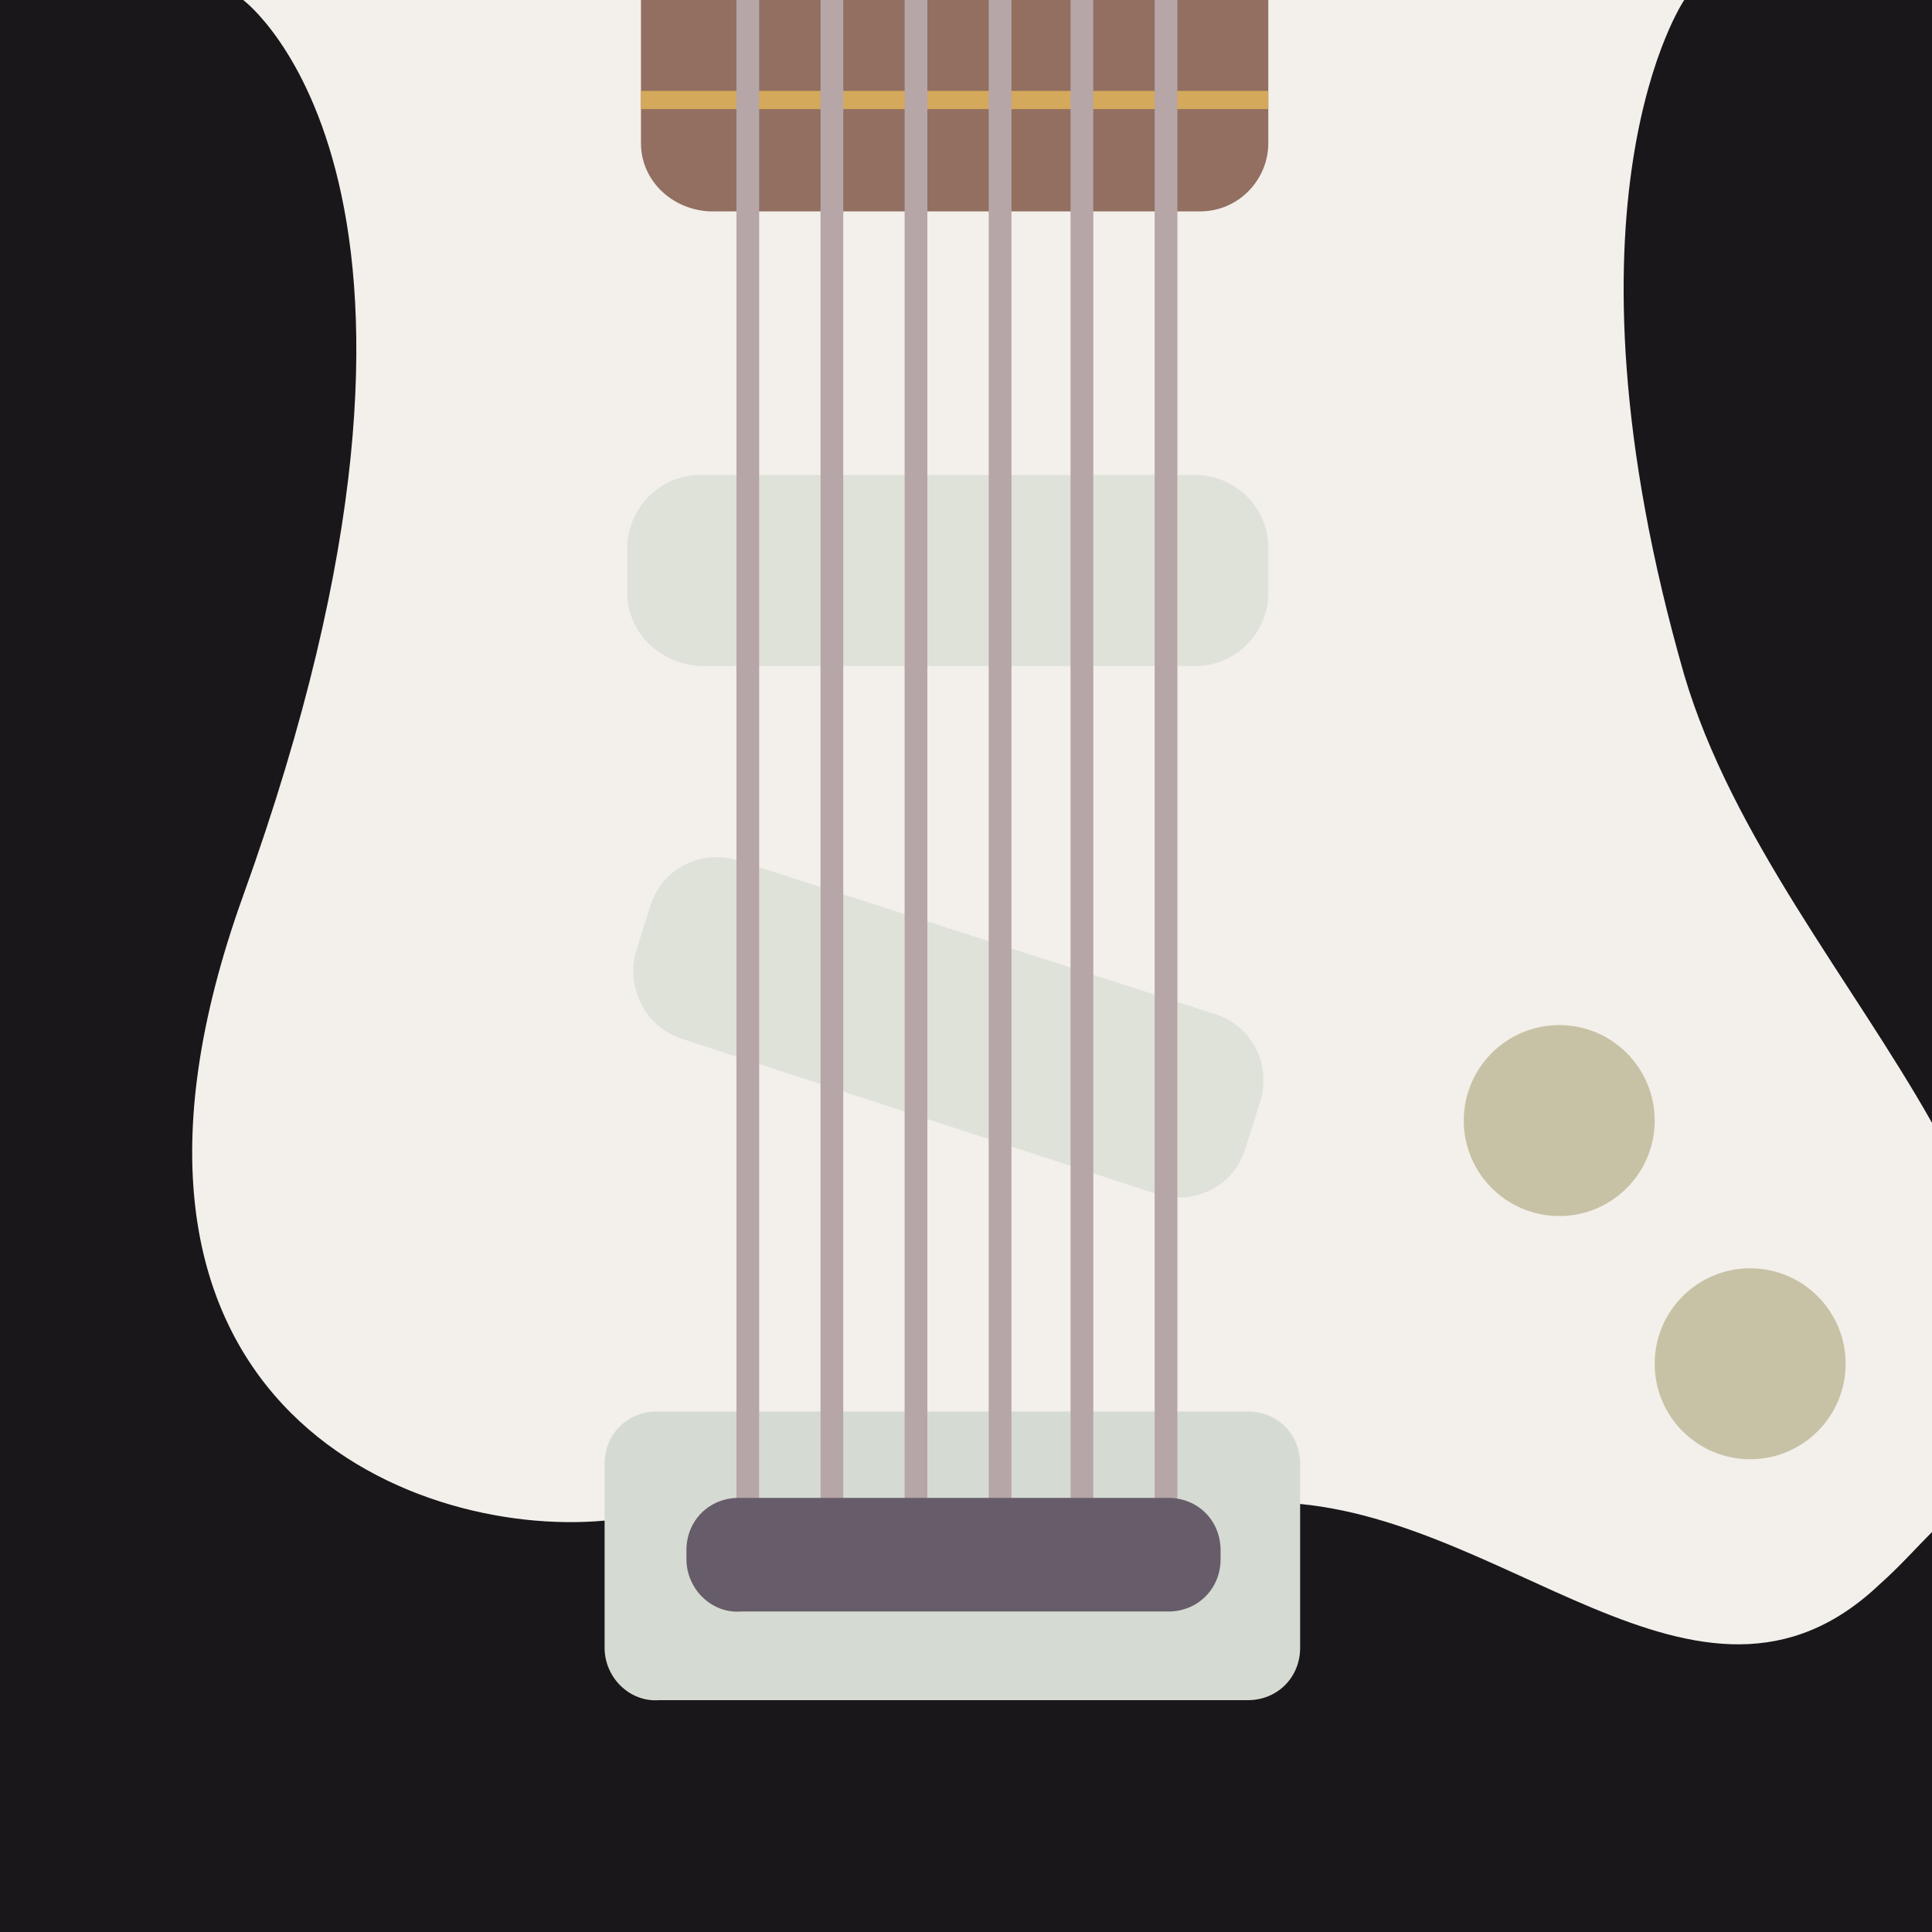
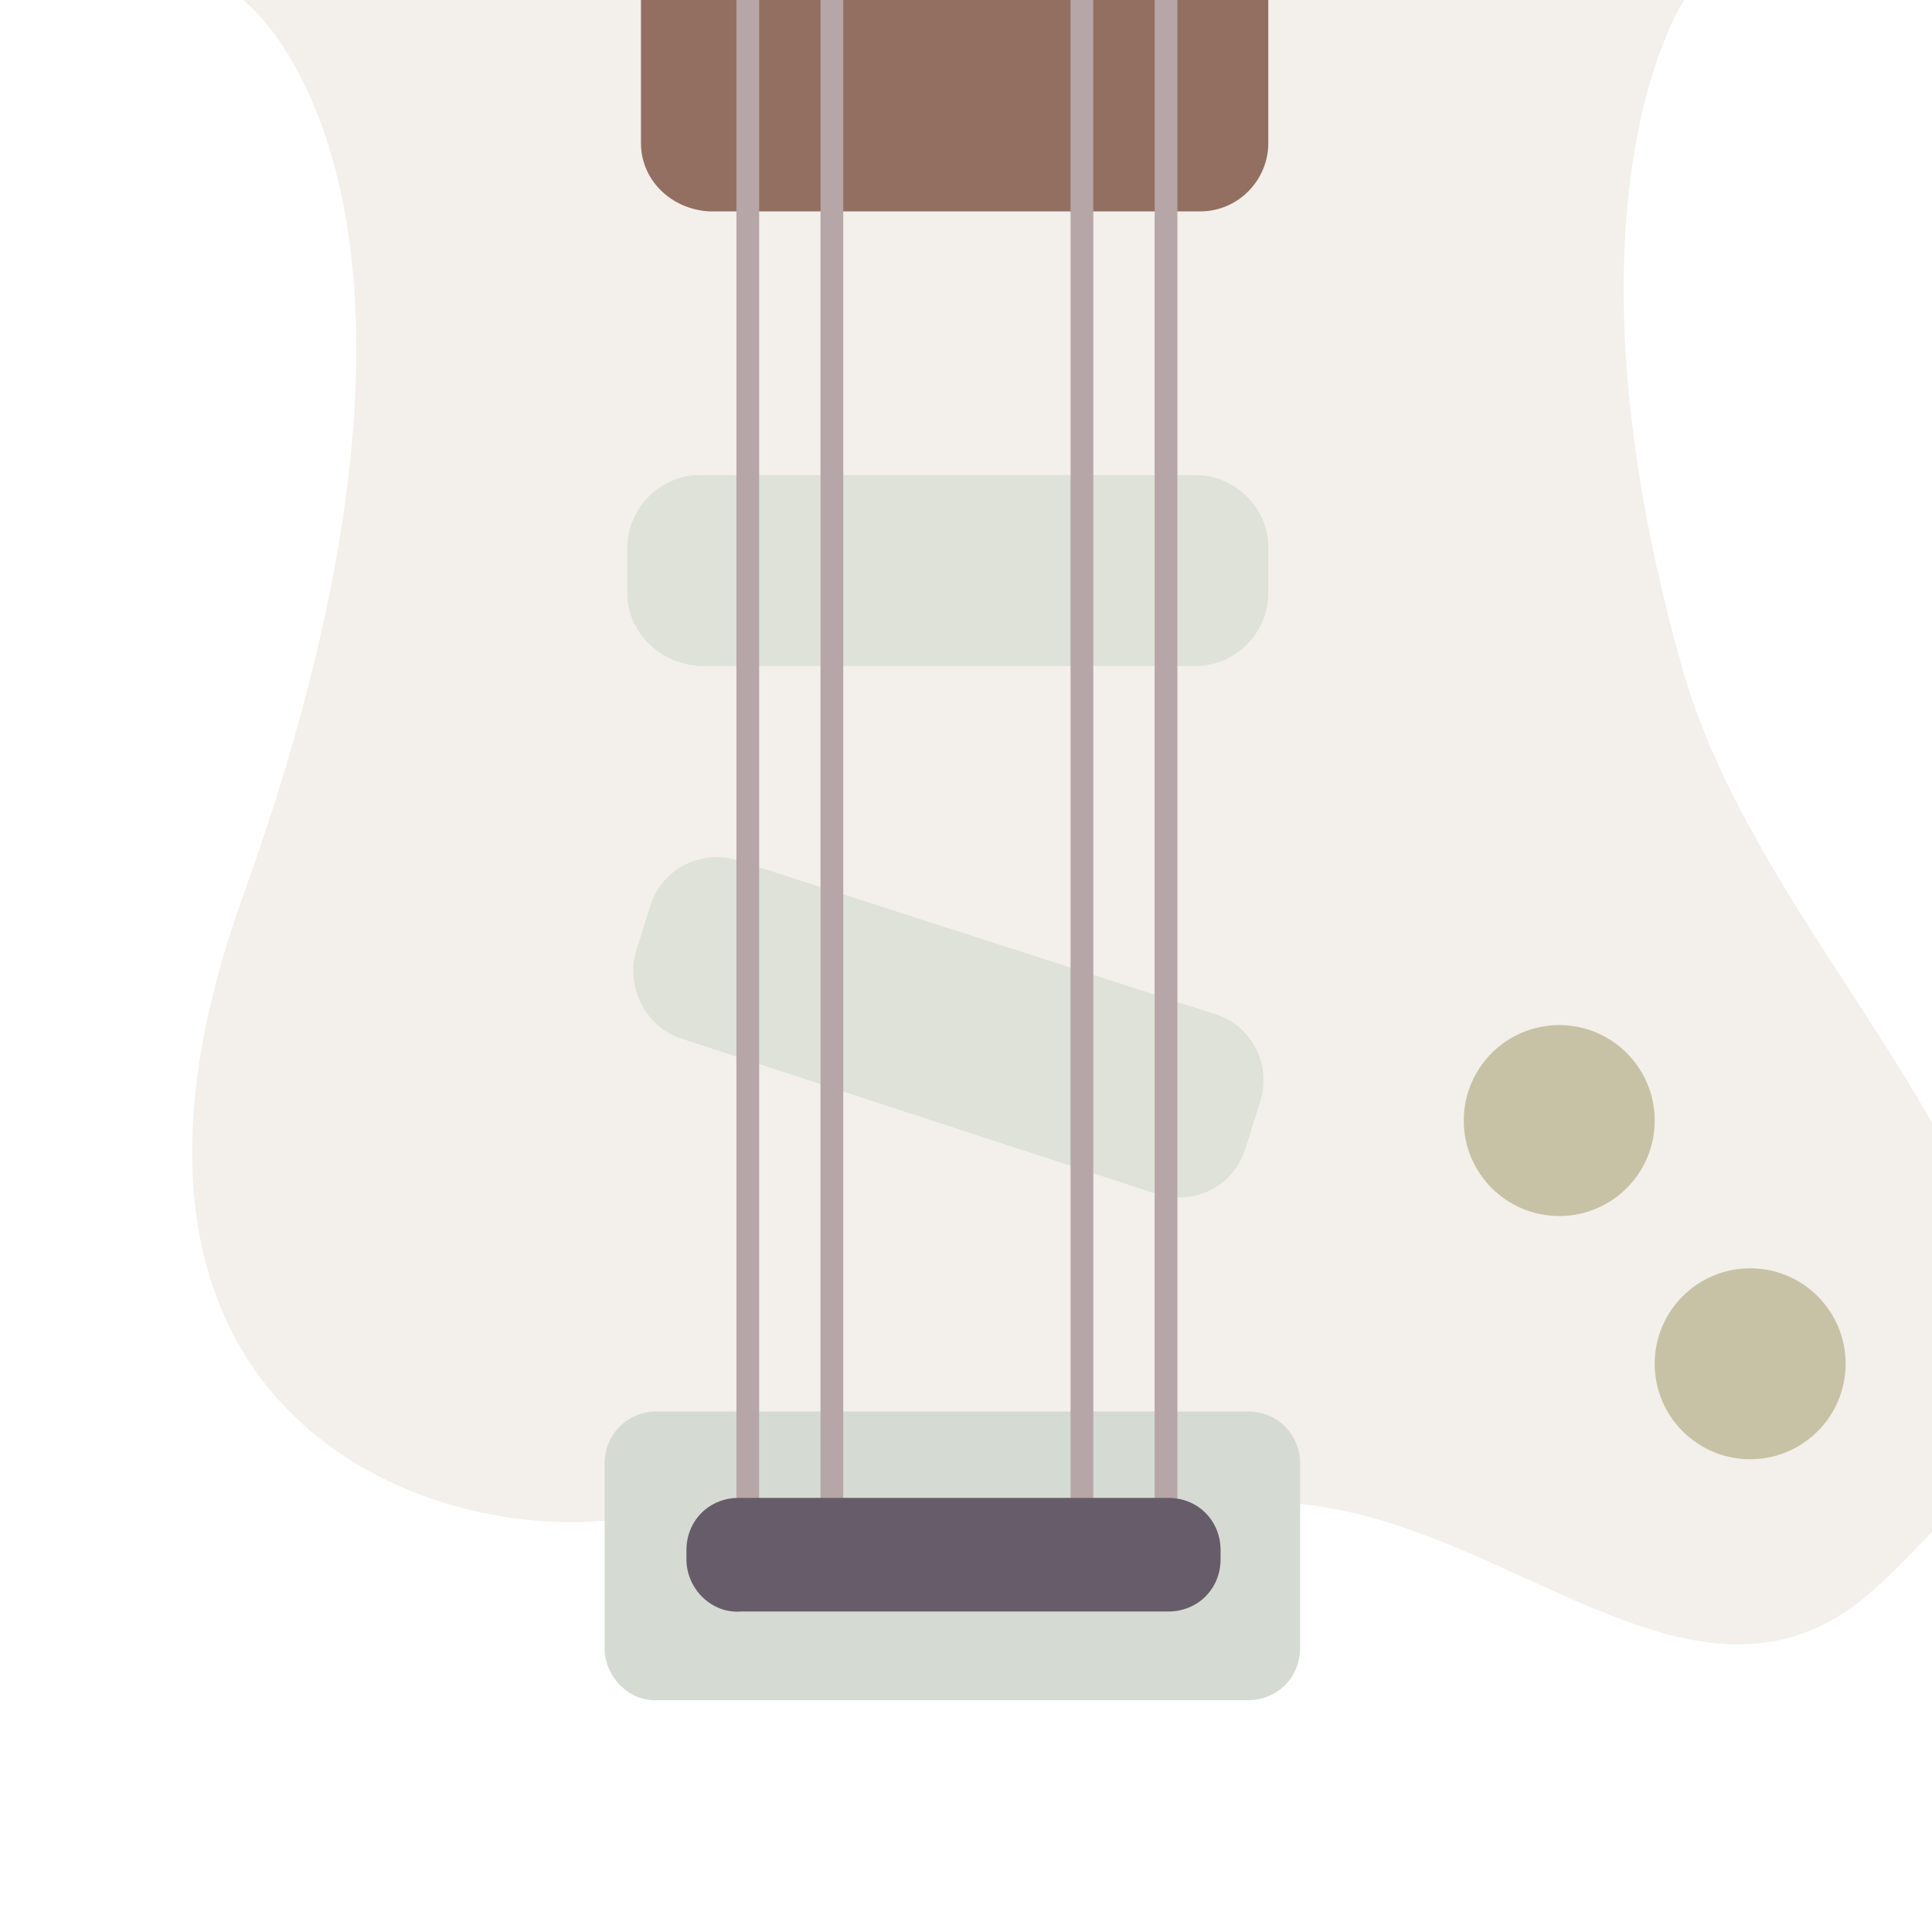
<svg xmlns="http://www.w3.org/2000/svg" version="1.1" id="Layer_1" x="0px" y="0px" width="80" height="80" viewBox="0 0 85 85" style="enable-background:new 0 0 85 85;" xml:space="preserve">
  <style type="text/css"> .st0{fill:#1A171B;} .st1{fill:#F3EFEA;} .st2{fill:#C7C2A5;} .st3{fill:#D5DBD2;} .st4{fill:#DEE2D8;} .st5{fill:#B6A6A8;} .st6{fill:#675C69;} .st7{fill:#d4a95b;} .st8{fill:#926f60;} </style>
  <g id="Layer_2_00000176036263687473738130000012148052676486140076_">
-     <rect class="st0" width="85" height="85" />
    <g id="guitar">
      <path class="st1" d="M85,49.4c-3.5-6.2-8.8-12.6-10.9-19.7c-6-20.9,0-29.7,0-29.7H10.7c0,0,11.2,8.3,0,39.4 c-8,22.2,7.3,28.3,15.9,27.5c4.6-0.5,21.7-0.8,29.2-0.8c10.2,0,18.9,11.2,26.9,3.6c0.9-0.8,1.6-1.6,2.4-2.4V49.4z" />
      <g>
        <path class="st8" d="M28.2,6.3V0l0,0h27.6l0,0v6.3c0,1.6-1.3,3-3,3H31.2C29.5,9.2,28.2,7.9,28.2,6.3z" />
-         <rect x="28.2" y="4" class="st7" width="27.6" height="0.8" />
      </g>
      <circle class="st2" cx="77" cy="60" r="4.2" />
      <circle class="st2" cx="68.6" cy="49.3" r="4.2" />
      <path class="st3" d="M26.6,72.5v-8.1c0-1.3,1-2.3,2.3-2.3h26c1.3,0,2.3,1,2.3,2.3v8.1c0,1.3-1,2.3-2.3,2.3H29 C27.7,74.9,26.6,73.8,26.6,72.5z" />
      <path class="st4" d="M27.6,26.1v-2c0-1.7,1.4-3.2,3.2-3.2h21.8c1.7,0,3.2,1.4,3.2,3.2v2c0,1.7-1.4,3.2-3.2,3.2H30.8 C29,29.2,27.6,27.8,27.6,26.1z" />
      <path class="st4" d="M28,41.8l0.6-1.9c0.5-1.7,2.3-2.6,4-2l20.8,6.7c1.7,0.5,2.6,2.3,2,4l-0.6,1.9c-0.5,1.7-2.3,2.6-4,2L30,45.7 C28.4,45.2,27.5,43.4,28,41.8z" />
      <rect x="32.4" y="0" class="st5" width="1" height="68.4" />
      <rect x="36.1" y="0" class="st5" width="1" height="68.4" />
-       <rect x="39.8" y="0" class="st5" width="1" height="68.4" />
-       <rect x="43.5" y="0" class="st5" width="1" height="68.4" />
      <rect x="47.1" y="0" class="st5" width="1" height="68.4" />
      <rect x="50.8" y="0" class="st5" width="1" height="68.4" />
      <path class="st6" d="M30.2,68.6v-0.4c0-1.3,1-2.3,2.3-2.3h18.9c1.3,0,2.3,1,2.3,2.3v0.4c0,1.3-1,2.3-2.3,2.3H32.6 C31.3,71,30.2,69.9,30.2,68.6z" />
    </g>
  </g>
  <style> #guitar { transform-origin: 50% 50%; animation: guitarbounce 4s infinite; animation-timing-function: ease; } @keyframes guitarbounce { 0%,35%,100% {transform: translate(0, 0);} 50%,70% {transform: translate(7%,-7%);} } </style>
</svg>